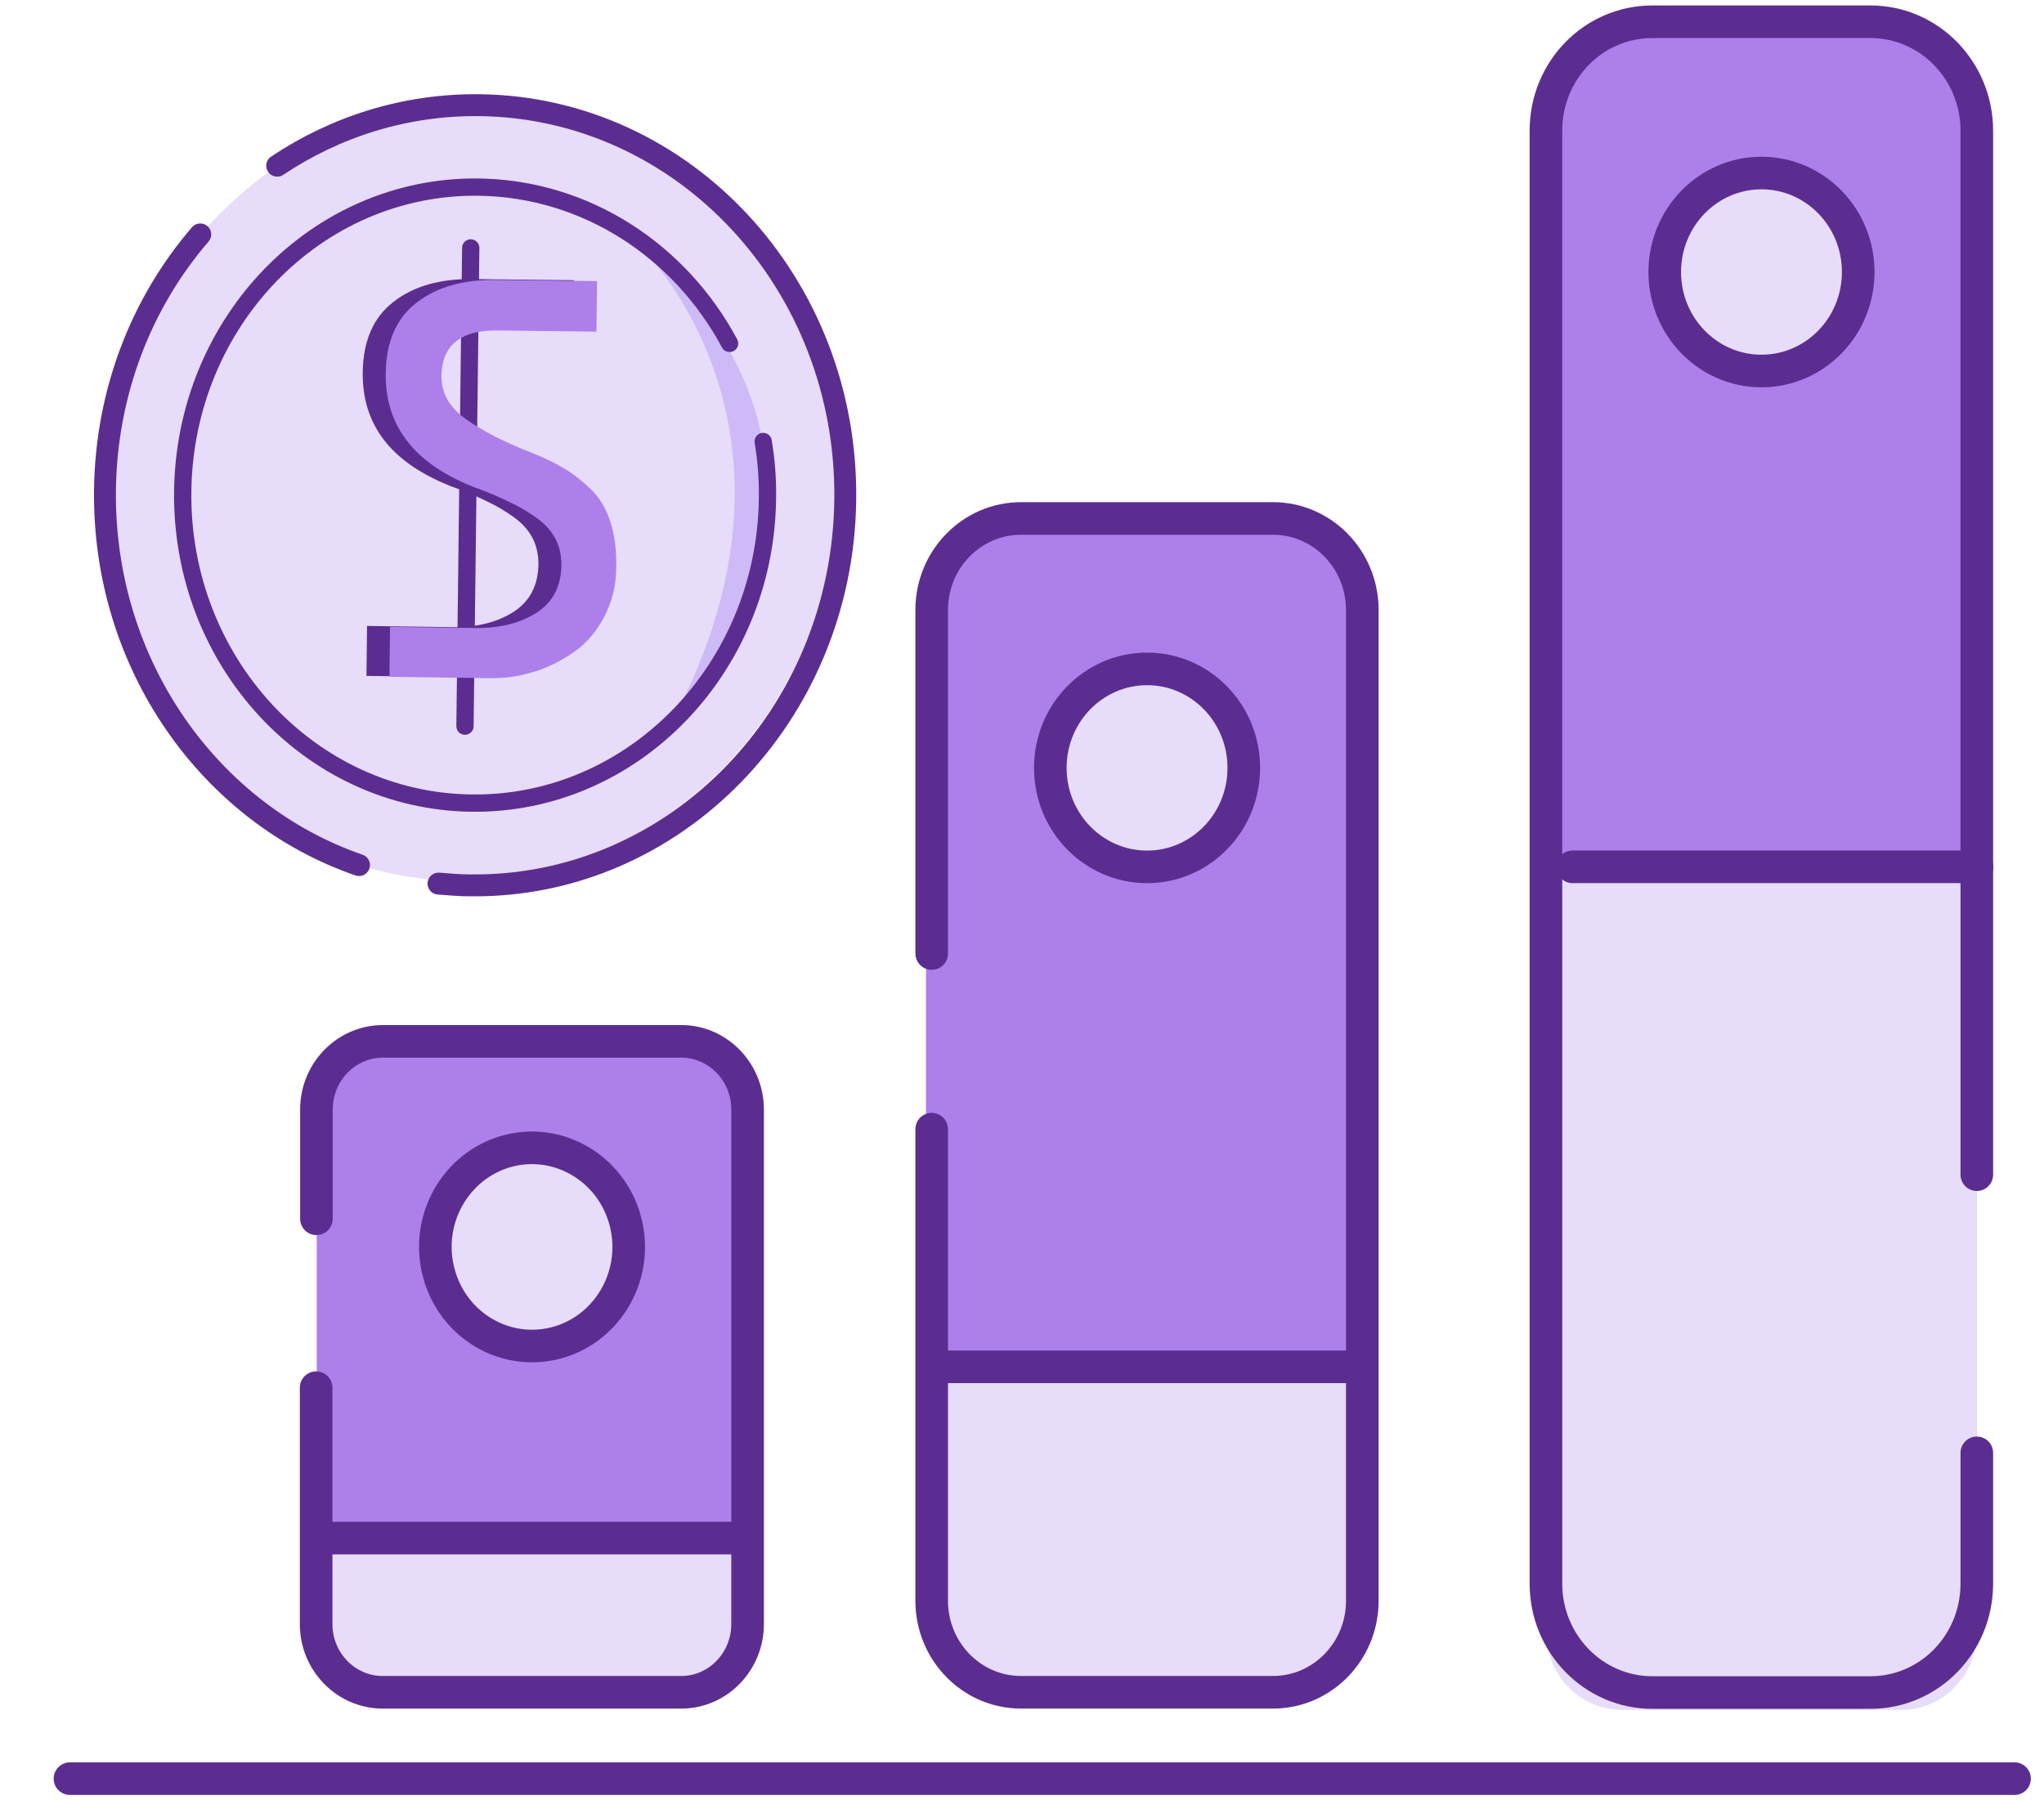
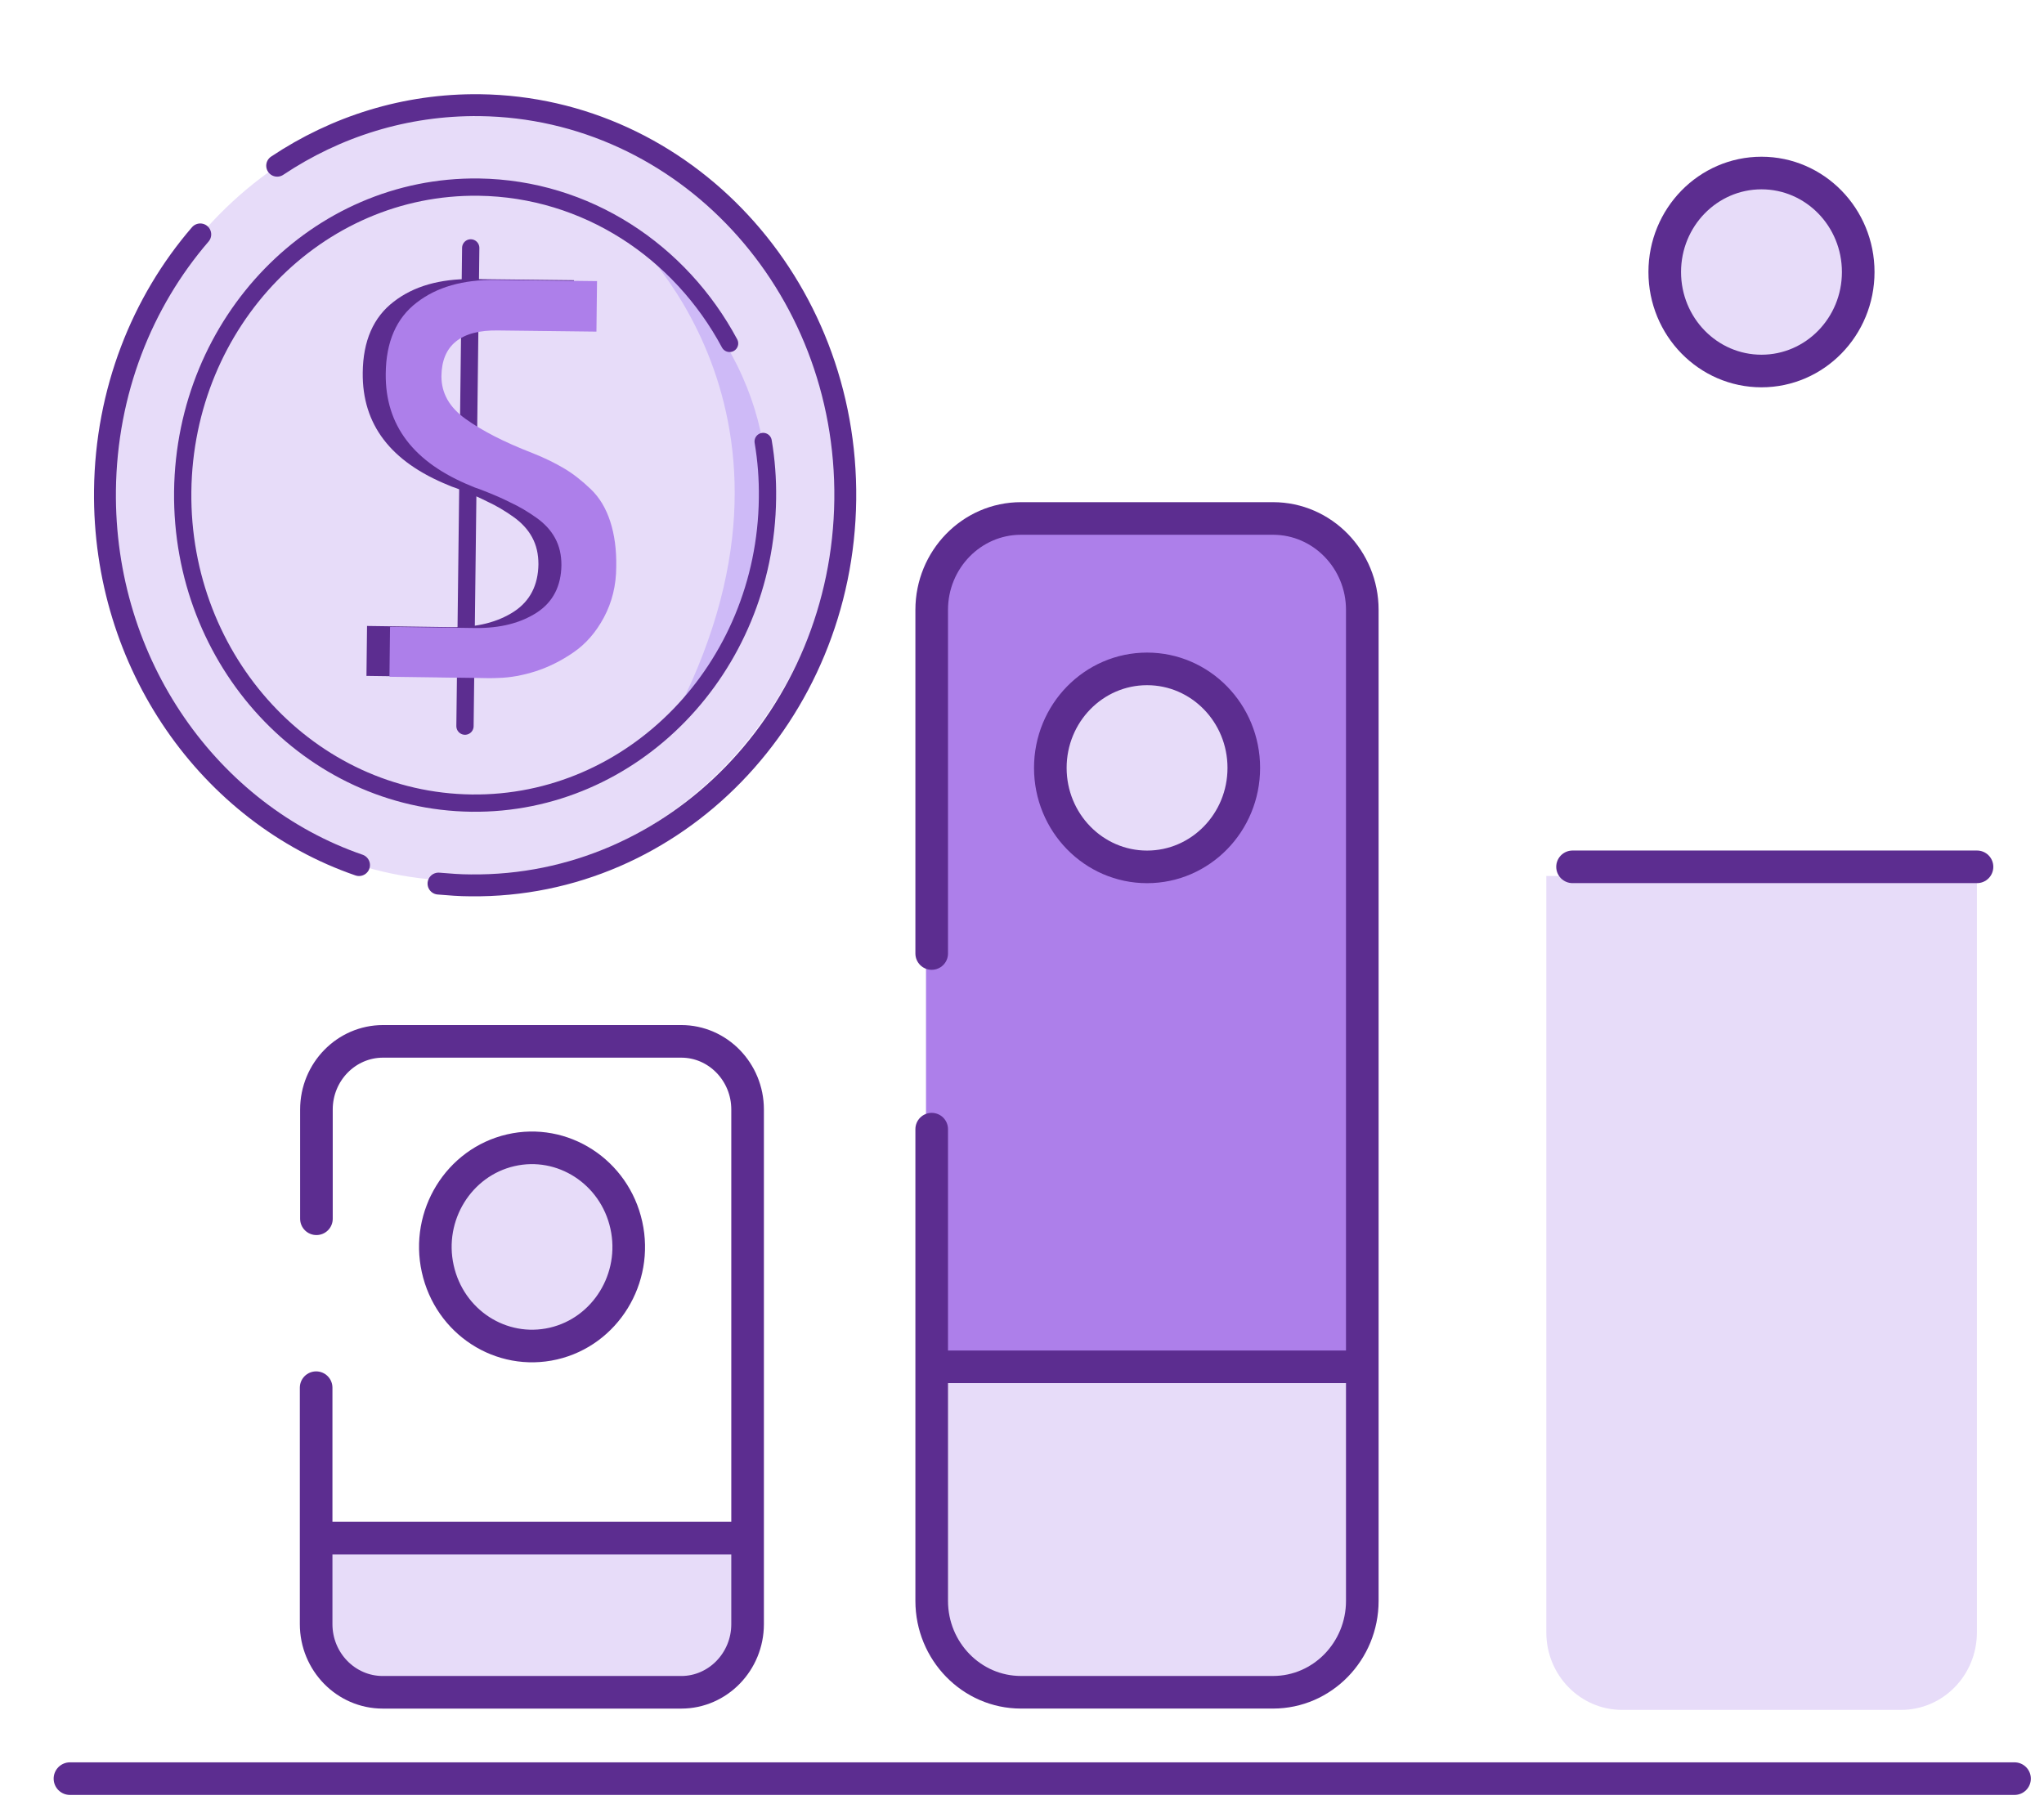
<svg xmlns="http://www.w3.org/2000/svg" width="84" height="74" viewBox="0 0 84 74" fill="none">
  <path d="M33.579 25.236C36.407 16.852 32.33 7.805 24.471 5.028C16.613 2.251 7.95 6.795 5.121 15.178C2.293 23.562 6.37 32.609 14.229 35.386C22.087 38.163 30.751 33.619 33.579 25.236Z" fill="#E7DCF9" />
  <path d="M25.711 9.49C25.711 9.49 34.406 16.976 27.575 29.75C27.575 29.75 37.579 19.318 25.711 9.49Z" fill="#CEBAF7" />
  <path d="M8.23 9.635C5.835 12.412 4.361 16.094 4.314 20.151C4.231 27.311 8.62 33.445 14.754 35.558" stroke="#5C2D90" stroke-width="0.9" stroke-linecap="round" stroke-linejoin="round" />
  <path d="M11.391 6.811C13.797 5.205 16.652 4.287 19.72 4.323C28.119 4.432 34.843 11.676 34.737 20.539C34.631 29.389 27.742 36.488 19.342 36.392C18.894 36.392 18.457 36.355 18.021 36.319" stroke="#5C2D90" stroke-width="0.9" stroke-linecap="round" stroke-linejoin="round" />
  <path d="M31.363 18.147C31.492 18.908 31.552 19.681 31.54 20.49C31.457 27.481 26.007 33.095 19.377 33.011C12.735 32.926 7.426 27.191 7.509 20.2C7.591 13.209 13.03 7.607 19.672 7.691C24.096 7.752 27.953 10.323 29.983 14.115" stroke="#5C2D90" stroke-width="0.71" stroke-linecap="round" stroke-linejoin="round" />
  <path d="M19.345 10.19L19.109 29.847" stroke="#5C2D90" stroke-width="0.71" stroke-linecap="round" stroke-linejoin="round" />
  <path d="M23.589 11.543L23.566 13.595L19.519 13.547C17.986 13.523 17.207 14.163 17.195 15.43C17.195 16.119 17.514 16.698 18.186 17.181C18.859 17.664 19.767 18.135 20.923 18.582C21.442 18.787 21.879 19.004 22.244 19.222C22.61 19.439 22.964 19.717 23.33 20.067C23.695 20.417 23.955 20.852 24.132 21.395C24.309 21.938 24.392 22.554 24.38 23.254C24.38 24.027 24.203 24.727 23.872 25.343C23.542 25.959 23.129 26.43 22.622 26.78C22.115 27.13 21.596 27.384 21.077 27.553C20.546 27.722 20.038 27.818 19.531 27.83C19.319 27.842 19.012 27.842 18.623 27.83L15.06 27.782L15.084 25.729L18.576 25.778C19.614 25.79 20.451 25.573 21.124 25.138C21.784 24.703 22.115 24.051 22.127 23.194C22.127 22.771 22.044 22.409 21.867 22.083C21.69 21.757 21.43 21.479 21.088 21.238C20.746 20.996 20.404 20.791 20.038 20.622C19.684 20.441 19.26 20.26 18.753 20.067C18.611 20.018 18.505 19.982 18.434 19.946C16.051 18.98 14.883 17.447 14.907 15.322C14.918 14.018 15.343 13.04 16.181 12.4C17.006 11.76 18.08 11.458 19.413 11.47L23.589 11.518V11.543Z" fill="#5C2D90" />
  <path d="M24.535 11.579L24.511 13.631L20.465 13.583C18.931 13.559 18.152 14.199 18.141 15.466C18.141 16.155 18.459 16.734 19.131 17.217C19.804 17.7 20.712 18.171 21.869 18.618C22.388 18.823 22.824 19.04 23.19 19.258C23.555 19.475 23.909 19.753 24.275 20.103C24.641 20.453 24.9 20.888 25.077 21.431C25.254 21.974 25.337 22.59 25.325 23.29C25.325 24.063 25.148 24.763 24.818 25.379C24.488 25.995 24.075 26.466 23.567 26.816C23.06 27.166 22.541 27.42 22.022 27.589C21.491 27.758 20.984 27.854 20.476 27.866C20.264 27.878 19.957 27.878 19.568 27.866L16.005 27.818L16.029 25.766L19.521 25.814C20.559 25.826 21.397 25.609 22.069 25.174C22.73 24.739 23.06 24.087 23.072 23.23C23.072 22.807 22.989 22.445 22.812 22.119C22.635 21.793 22.376 21.515 22.034 21.274C21.692 21.033 21.349 20.827 20.984 20.658C20.63 20.477 20.205 20.296 19.698 20.103C19.556 20.055 19.45 20.018 19.379 19.982C16.996 19.016 15.828 17.483 15.852 15.358C15.864 14.054 16.288 13.076 17.126 12.436C17.952 11.796 19.025 11.494 20.358 11.506L24.535 11.555V11.579Z" fill="#AD7FEA" />
-   <path d="M76.842 0.773H67.947C65.517 0.773 63.547 2.79 63.547 5.277V64.826C63.547 67.313 65.517 69.329 67.947 69.329H76.842C79.273 69.329 81.243 67.313 81.243 64.826V5.277C81.243 2.79 79.273 0.773 76.842 0.773Z" fill="#AD7FEA" />
  <path d="M52.07 21.323H41.735C39.703 21.323 38.055 23.01 38.055 25.09V65.562C38.055 67.643 39.703 69.329 41.735 69.329H52.07C54.103 69.329 55.751 67.643 55.751 65.562V25.09C55.751 23.01 54.103 21.323 52.07 21.323Z" fill="#AD7FEA" />
-   <path d="M27.927 42.502H15.8C14.262 42.502 13.016 43.778 13.016 45.351V67.036C13.016 68.61 14.262 69.886 15.8 69.886H27.927C29.465 69.886 30.712 68.61 30.712 67.036V45.351C30.712 43.778 29.465 42.502 27.927 42.502Z" fill="#AD7FEA" />
  <path d="M63.547 36.005H81.243V67.095C81.243 68.858 79.851 70.283 78.128 70.283H66.661C64.939 70.283 63.547 68.858 63.547 67.095V36.005Z" fill="#E7DCF9" />
  <path d="M38.289 56.267H55.985V67.363C55.985 68.449 55.124 69.331 54.062 69.331H40.212C39.15 69.331 38.289 68.449 38.289 67.363V56.267Z" fill="#E7DCF9" />
  <path d="M13.008 63.027H30.704V68.171C30.704 68.944 30.09 69.559 29.347 69.559H14.364C13.61 69.559 13.008 68.931 13.008 68.171V63.027Z" fill="#E7DCF9" />
  <path d="M72.398 14.755C74.327 14.755 75.89 13.155 75.89 11.181C75.89 9.208 74.327 7.607 72.398 7.607C70.47 7.607 68.906 9.208 68.906 11.181C68.906 13.155 70.47 14.755 72.398 14.755Z" fill="#E7DCF9" />
  <path d="M47.133 35.135C49.061 35.135 50.625 33.535 50.625 31.561C50.625 29.587 49.061 27.987 47.133 27.987C45.204 27.987 43.641 29.587 43.641 31.561C43.641 33.535 45.204 35.135 47.133 35.135Z" fill="#E7DCF9" />
  <path d="M21.867 54.828C23.796 54.828 25.359 53.228 25.359 51.255C25.359 49.281 23.796 47.681 21.867 47.681C19.938 47.681 18.375 49.281 18.375 51.255C18.375 53.228 19.938 54.828 21.867 54.828Z" fill="#E7DCF9" />
-   <path d="M81.239 48.284V5.373C81.239 2.91 79.292 0.894 76.862 0.894H67.908C65.478 0.894 63.531 2.898 63.531 5.373V65.091C63.531 67.554 65.478 69.57 67.908 69.57H76.862C79.292 69.57 81.239 67.566 81.239 65.091V59.718" stroke="#5C2D90" stroke-width="1.34" stroke-linecap="round" stroke-linejoin="round" />
  <path d="M38.289 46.413V65.804C38.289 67.869 39.929 69.559 41.958 69.559H52.316C54.345 69.559 55.985 67.869 55.985 65.804V25.067C55.985 23.002 54.345 21.311 52.316 21.311H41.958C39.929 21.311 38.289 23.002 38.289 25.067V39.193" stroke="#5C2D90" stroke-width="1.34" stroke-linecap="round" stroke-linejoin="round" />
  <path d="M13.004 50.096V45.605C13.004 44.059 14.231 42.804 15.741 42.804H27.998C29.497 42.804 30.723 44.059 30.723 45.605V66.758C30.723 68.304 29.497 69.56 27.998 69.56H15.729C14.219 69.56 12.992 68.304 12.992 66.758V57.039" stroke="#5C2D90" stroke-width="1.34" stroke-linecap="round" stroke-linejoin="round" />
  <path d="M82.789 73.109H2.875" stroke="#5C2D90" stroke-width="1.34" stroke-linecap="round" stroke-linejoin="round" />
  <path d="M72.39 15.25C74.585 15.25 76.365 13.428 76.365 11.181C76.365 8.934 74.585 7.112 72.39 7.112C70.194 7.112 68.414 8.934 68.414 11.181C68.414 13.428 70.194 15.25 72.39 15.25Z" stroke="#5C2D90" stroke-width="1.34" stroke-linecap="round" stroke-linejoin="round" />
  <path d="M47.14 35.632C49.335 35.632 51.115 33.81 51.115 31.563C51.115 29.316 49.335 27.494 47.14 27.494C44.944 27.494 43.164 29.316 43.164 31.563C43.164 33.81 44.944 35.632 47.14 35.632Z" stroke="#5C2D90" stroke-width="1.34" stroke-linecap="round" stroke-linejoin="round" />
  <path d="M22.743 55.226C20.596 55.721 18.473 54.345 17.989 52.147C17.505 49.962 18.85 47.776 20.986 47.281C23.121 46.786 25.256 48.163 25.74 50.36C26.224 52.546 24.879 54.731 22.743 55.226Z" stroke="#5C2D90" stroke-width="1.34" stroke-linecap="round" stroke-linejoin="round" />
  <path d="M64.625 35.63H81.247" stroke="#5C2D90" stroke-width="1.34" stroke-linecap="round" stroke-linejoin="round" />
  <path d="M38.82 56.182H55.443" stroke="#5C2D90" stroke-width="1.34" stroke-linecap="round" stroke-linejoin="round" />
  <path d="M13.547 63.221H30.169" stroke="#5C2D90" stroke-width="1.34" stroke-linecap="round" stroke-linejoin="round" />
</svg>